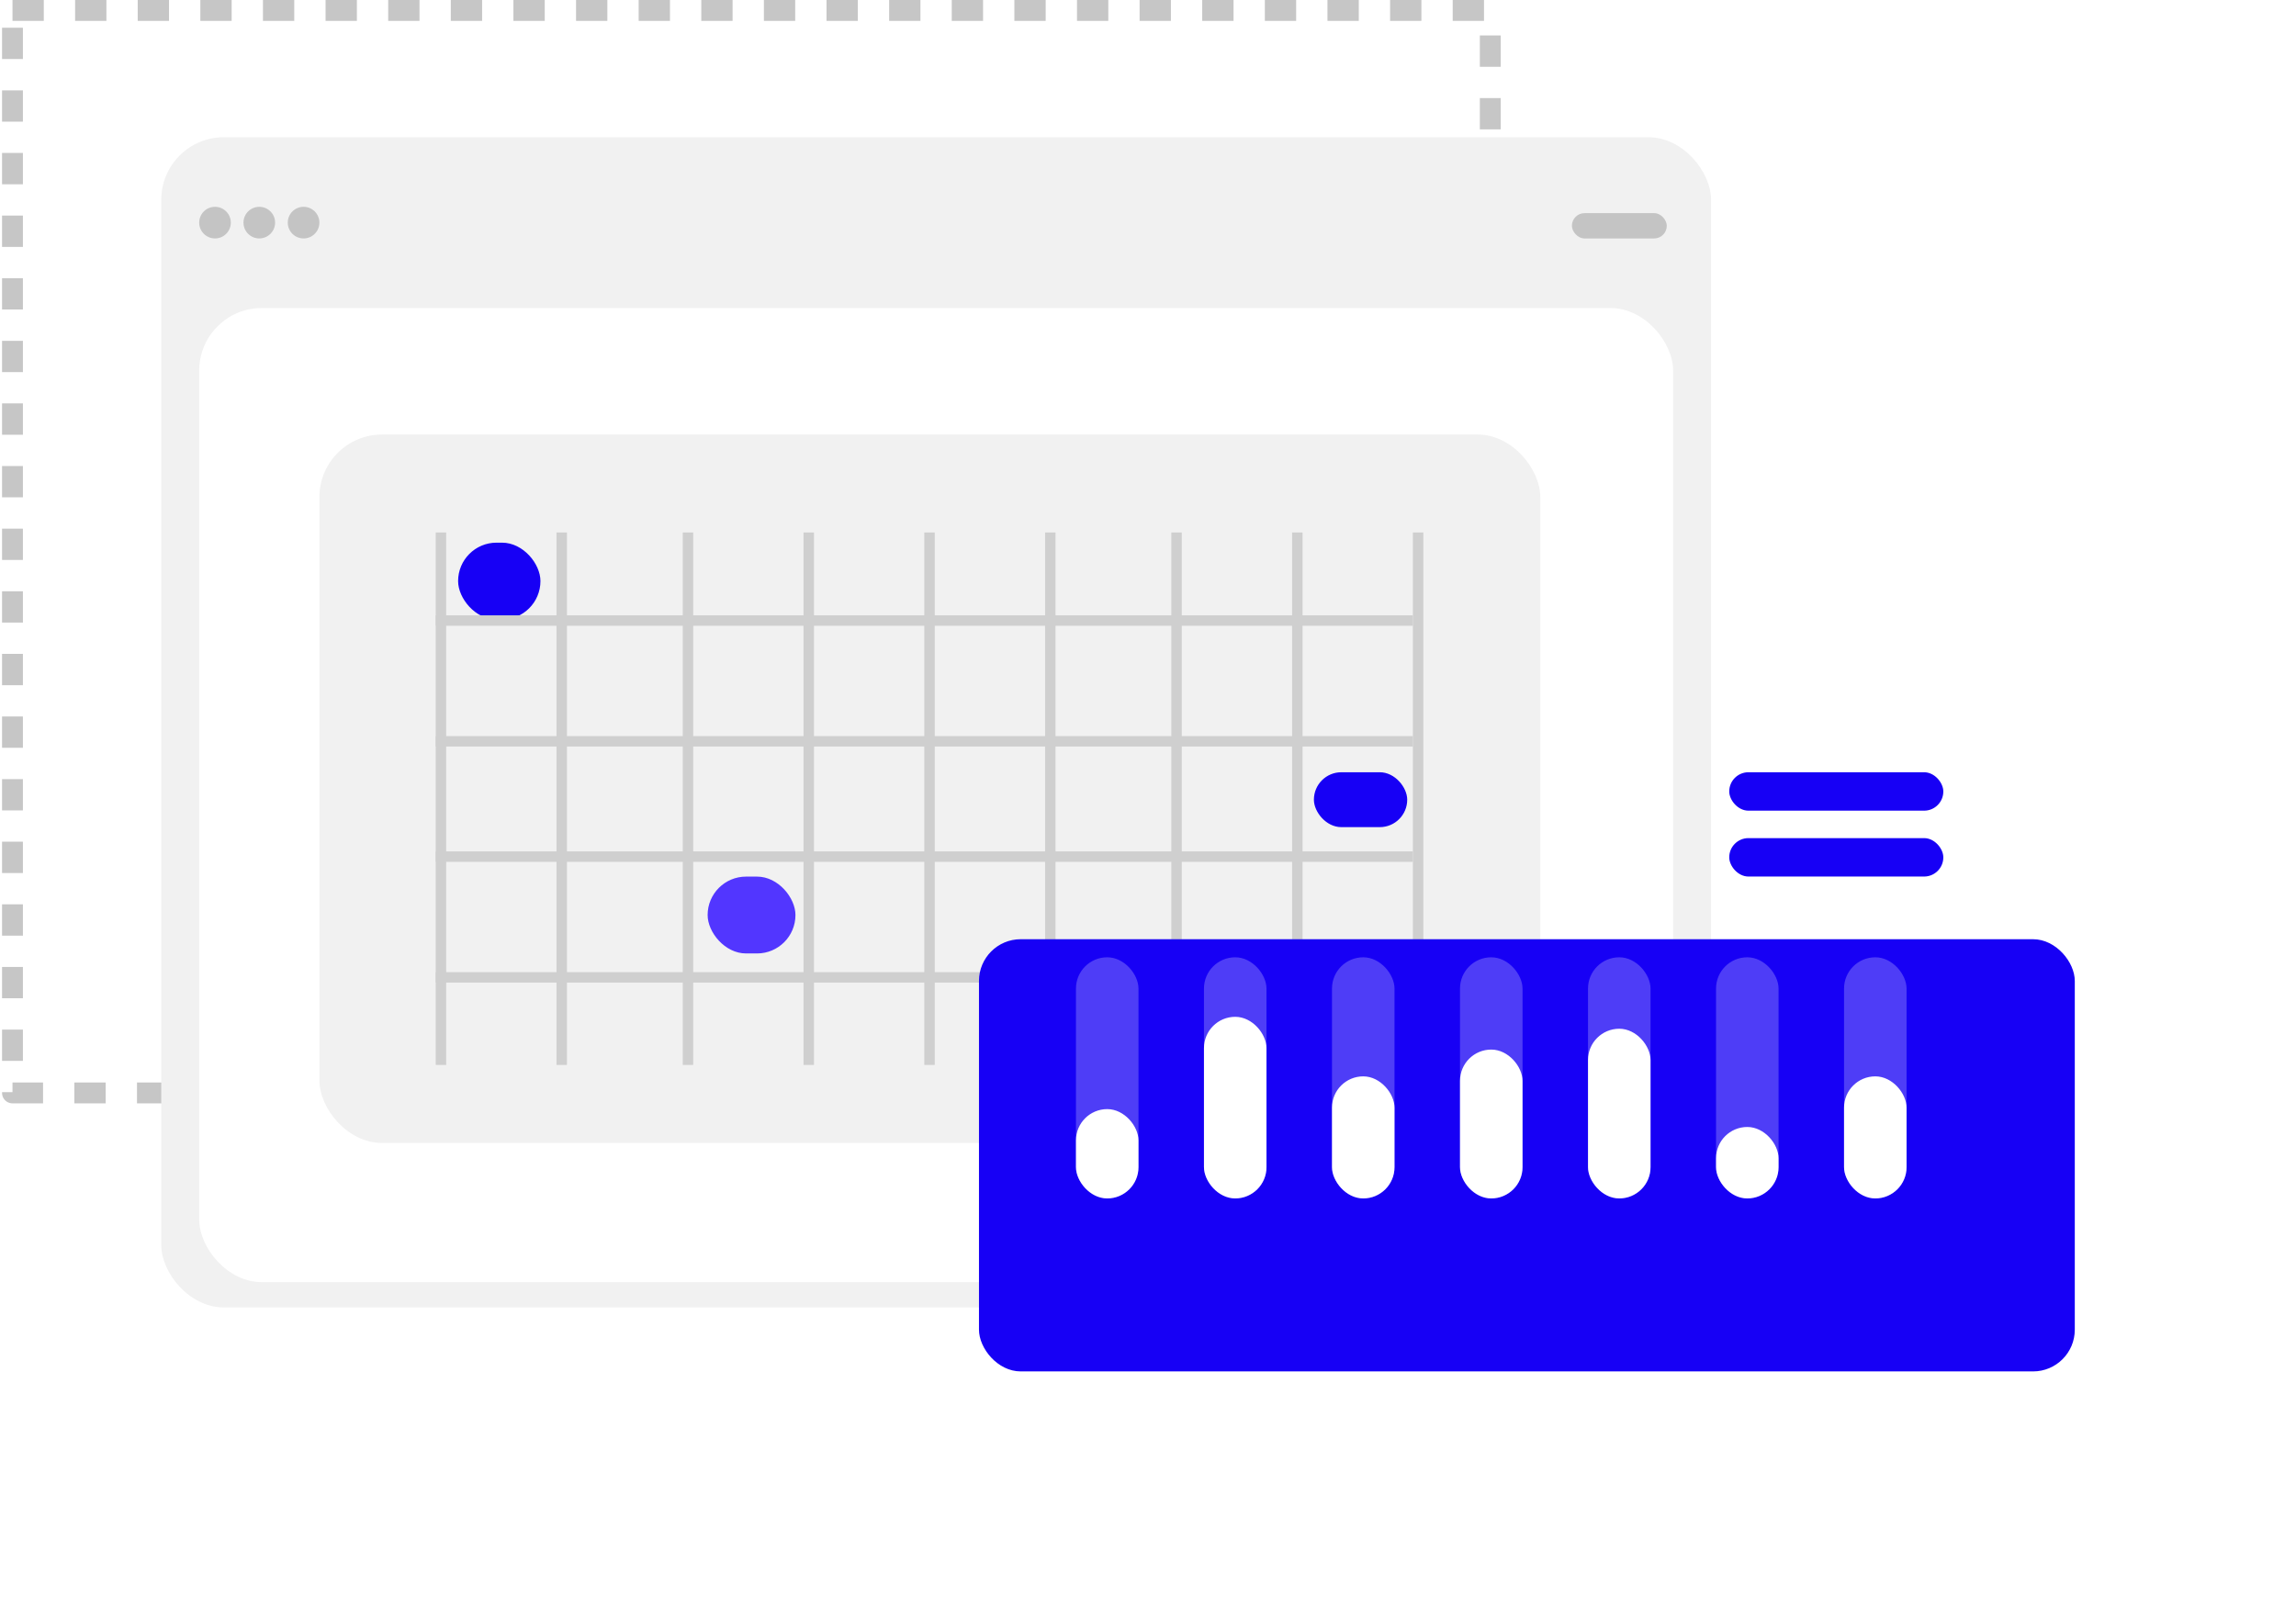
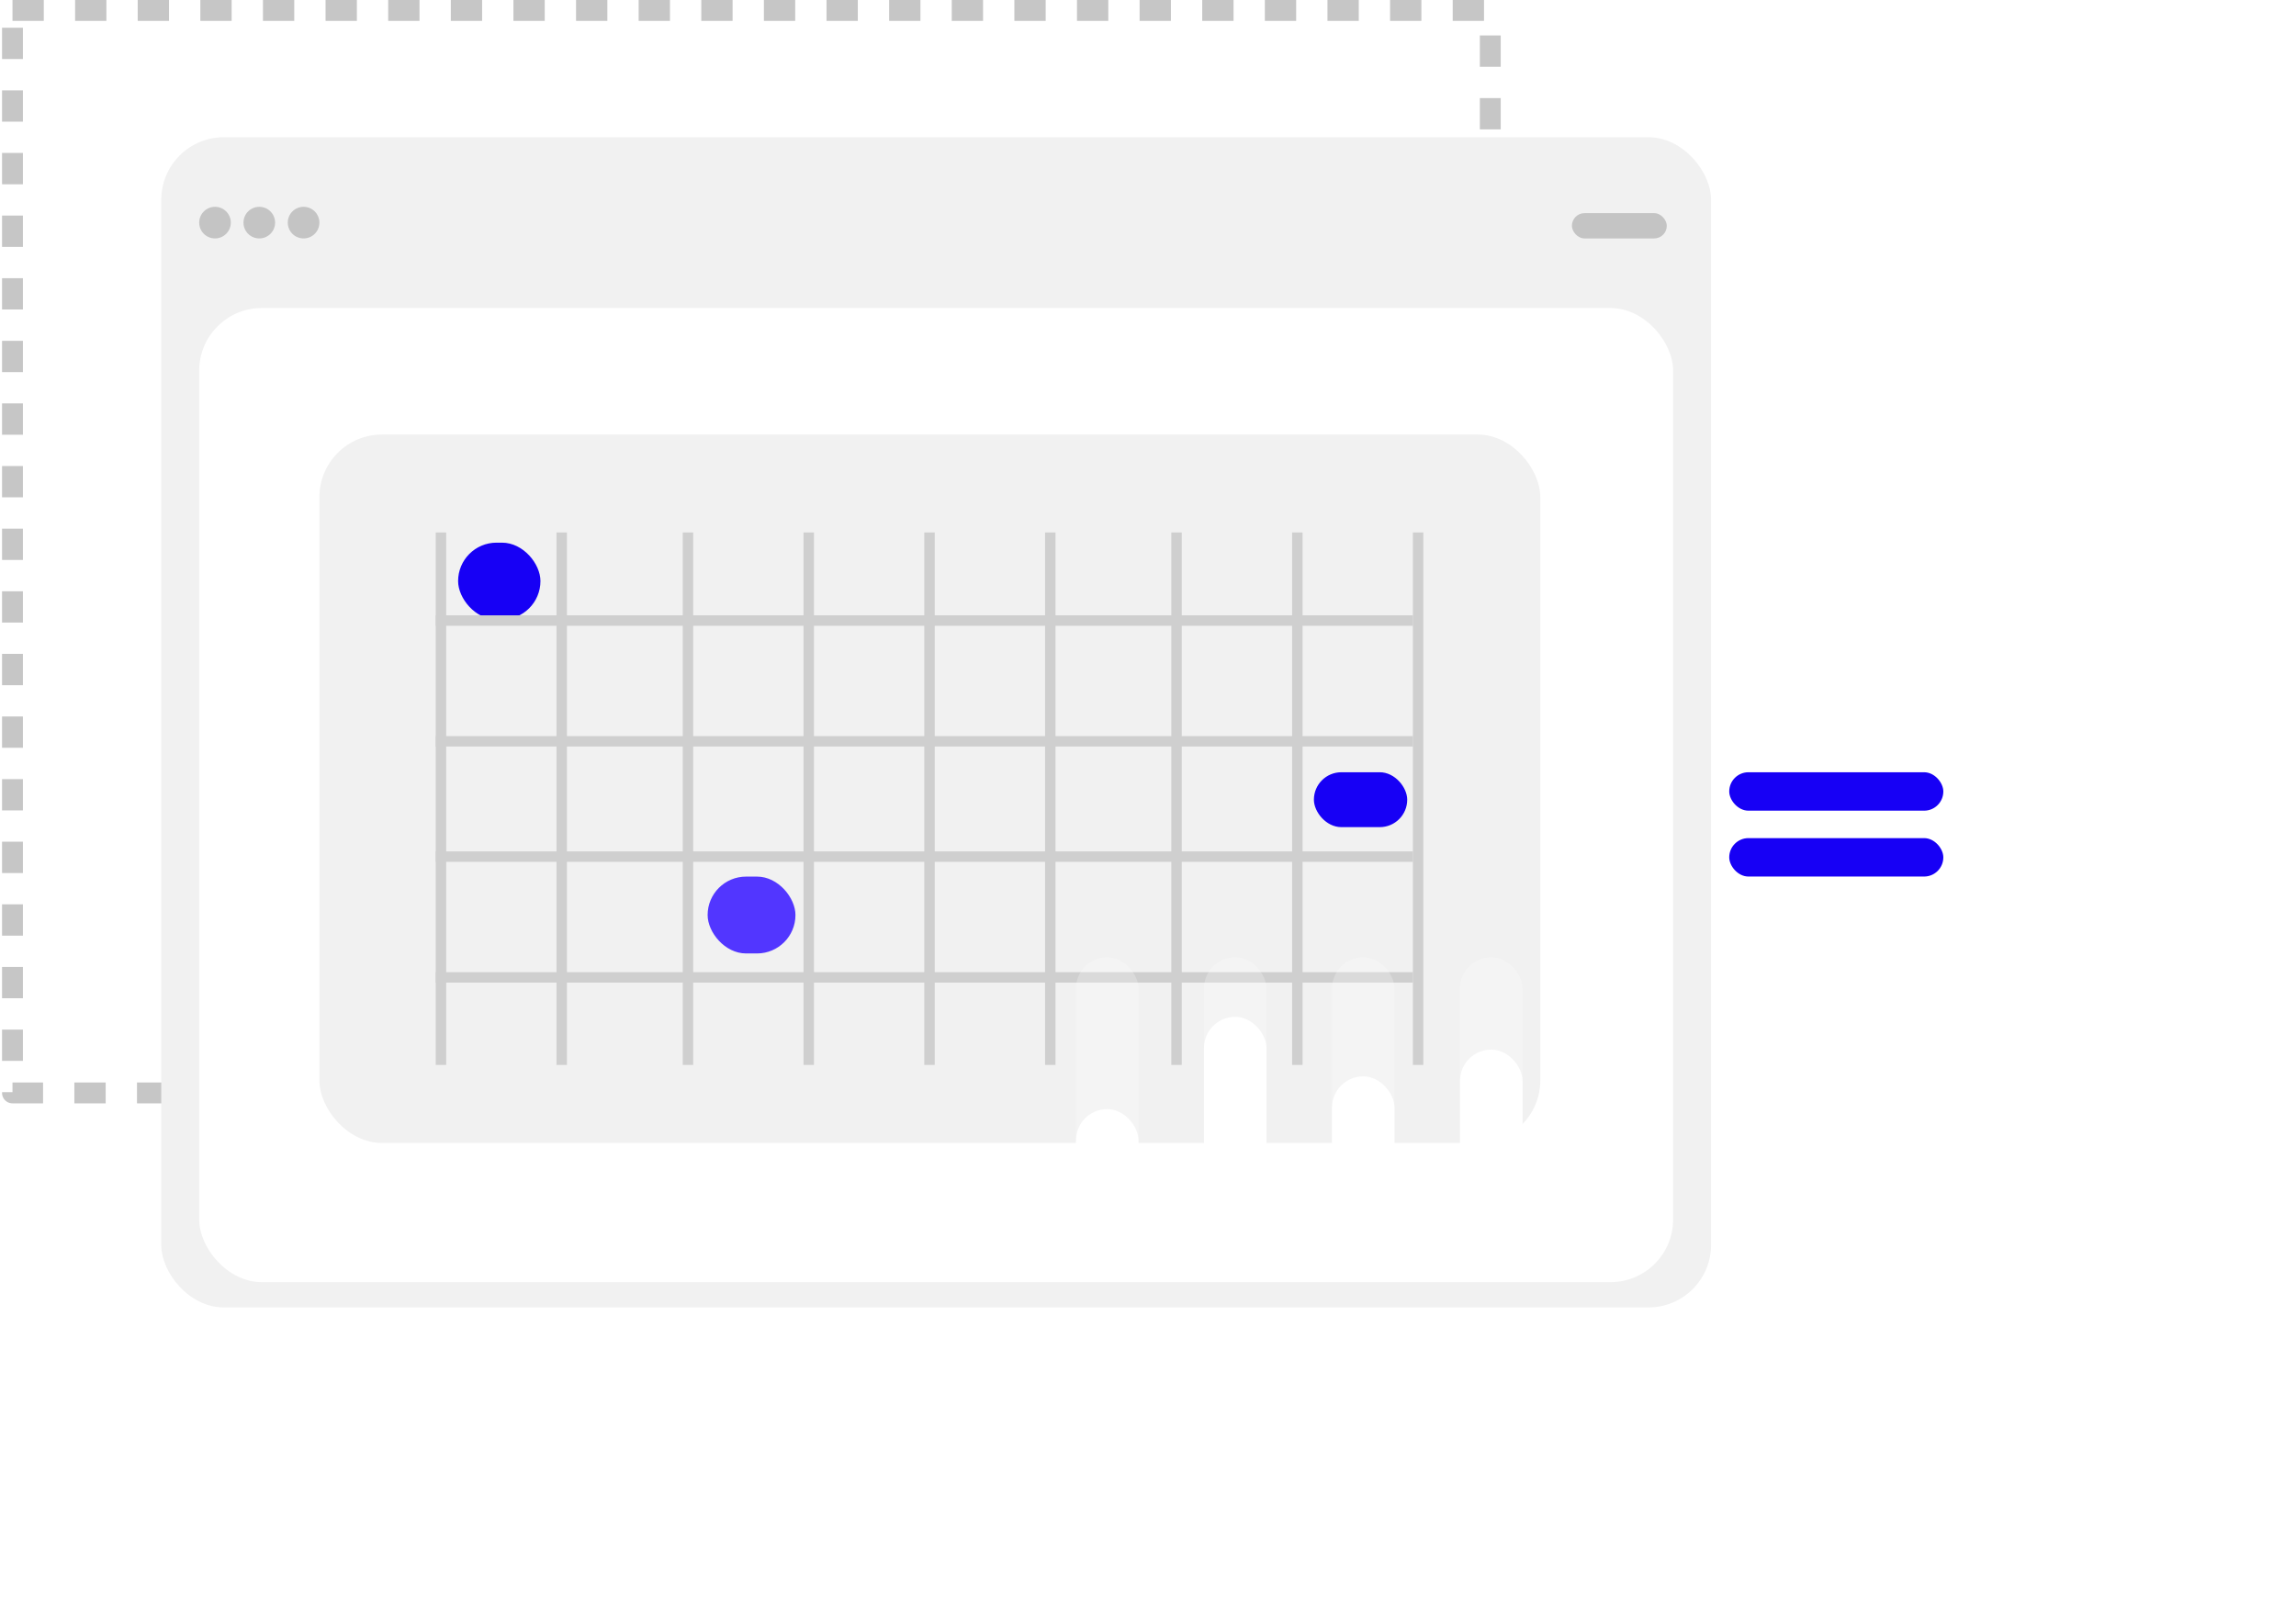
<svg xmlns="http://www.w3.org/2000/svg" width="220" height="153" viewBox="0 0 220 153" fill="none">
  <rect x="1.196" y="1" width="141.601" height="103.728" stroke="#C6C6C6" stroke-width="2" stroke-linejoin="round" stroke-dasharray="3 3" />
  <rect x="15.451" y="13.15" width="148.502" height="112.134" rx="6" fill="#F1F1F1" />
  <rect x="19.087" y="29.516" width="141.229" height="93.344" rx="6" fill="white" />
  <rect x="30.605" y="41.638" width="116.983" height="67.887" rx="6" fill="#F1F1F1" />
  <rect x="150.618" y="20.424" width="9.092" height="2.425" rx="1.212" fill="#C4C4C4" />
  <ellipse cx="20.602" cy="21.333" rx="1.515" ry="1.515" fill="#C4C4C4" />
  <ellipse cx="24.845" cy="21.333" rx="1.515" ry="1.515" fill="#C4C4C4" />
  <ellipse cx="29.089" cy="21.333" rx="1.515" ry="1.515" fill="#C4C4C4" />
  <rect x="43.895" y="52" width="7.89" height="7.364" rx="3.682" fill="#1700F5" />
  <rect x="67.804" y="84" width="8.416" height="7.364" rx="3.682" fill="#5236FF" />
  <rect x="125.896" y="74" width="8.942" height="5.26" rx="2.63" fill="#1700F5" />
  <line x1="42.251" y1="51.023" x2="42.251" y2="102.046" stroke="#CFCFCF" />
  <line x1="65.921" y1="51.023" x2="65.921" y2="102.046" stroke="#CFCFCF" />
  <line x1="89.065" y1="51.023" x2="89.065" y2="102.046" stroke="#CFCFCF" />
  <line x1="112.736" y1="51.023" x2="112.736" y2="102.046" stroke="#CFCFCF" />
  <line x1="135.881" y1="51.023" x2="135.881" y2="102.046" stroke="#CFCFCF" />
  <line x1="41.751" y1="59.465" x2="135.381" y2="59.465" stroke="#CFCFCF" />
  <line x1="41.751" y1="82.084" x2="135.381" y2="82.084" stroke="#CFCFCF" />
  <line x1="53.823" y1="51.023" x2="53.823" y2="102.046" stroke="#CFCFCF" />
  <line x1="77.493" y1="51.023" x2="77.493" y2="102.046" stroke="#CFCFCF" />
  <line x1="100.638" y1="51.023" x2="100.638" y2="102.046" stroke="#CFCFCF" />
  <line x1="124.309" y1="51.023" x2="124.309" y2="102.046" stroke="#CFCFCF" />
  <line x1="41.751" y1="71.037" x2="135.381" y2="71.037" stroke="#CFCFCF" />
  <line x1="41.751" y1="93.656" x2="135.381" y2="93.656" stroke="#CFCFCF" />
  <g filter="url(#filter0_d_147_3440)">
-     <rect x="88.804" y="80" width="105" height="41.416" rx="4" fill="#1700F5" />
-   </g>
+     </g>
  <rect x="165.693" y="74" width="20.514" height="3.682" rx="1.841" fill="#1700F5" />
  <rect x="165.693" y="80.312" width="20.514" height="3.682" rx="1.841" fill="#1700F5" />
  <rect x="176.694" y="91.732" width="5.99" height="23.106" rx="2.995" fill="white" fill-opacity="0.24" />
  <rect x="176.694" y="103.142" width="5.99" height="11.696" rx="2.995" fill="white" />
  <rect x="164.429" y="91.732" width="5.99" height="23.106" rx="2.995" fill="white" fill-opacity="0.24" />
  <rect x="164.429" y="107.992" width="5.99" height="6.846" rx="2.995" fill="white" />
  <rect x="152.162" y="91.732" width="5.99" height="23.106" rx="2.995" fill="white" fill-opacity="0.24" />
  <rect x="152.162" y="98.578" width="5.99" height="16.26" rx="2.995" fill="white" />
  <rect x="139.896" y="91.732" width="5.99" height="23.106" rx="2.995" fill="white" fill-opacity="0.24" />
  <rect x="139.896" y="100.575" width="5.99" height="14.263" rx="2.995" fill="white" />
  <rect x="127.63" y="91.732" width="5.99" height="23.106" rx="2.995" fill="white" fill-opacity="0.24" />
  <rect x="127.63" y="103.142" width="5.99" height="11.696" rx="2.995" fill="white" />
  <rect x="115.363" y="91.732" width="5.99" height="23.106" rx="2.995" fill="white" fill-opacity="0.24" />
  <rect x="115.363" y="97.436" width="5.99" height="17.401" rx="2.995" fill="white" />
  <rect x="103.098" y="91.732" width="5.99" height="23.106" rx="2.995" fill="white" fill-opacity="0.24" />
  <rect x="103.098" y="106.28" width="5.99" height="8.558" rx="2.995" fill="white" />
  <defs>
    <filter id="filter0_d_147_3440" x="72.804" y="69" width="147" height="83.416" filterUnits="userSpaceOnUse" color-interpolation-filters="sRGB">
      <feFlood flood-opacity="0" result="BackgroundImageFix" />
      <feColorMatrix in="SourceAlpha" type="matrix" values="0 0 0 0 0 0 0 0 0 0 0 0 0 0 0 0 0 0 127 0" result="hardAlpha" />
      <feOffset dx="5" dy="10" />
      <feGaussianBlur stdDeviation="10.5" />
      <feComposite in2="hardAlpha" operator="out" />
      <feColorMatrix type="matrix" values="0 0 0 0 0.7 0 0 0 0 0.7 0 0 0 0 0.7 0 0 0 0.25 0" />
      <feBlend mode="normal" in2="BackgroundImageFix" result="effect1_dropShadow_147_3440" />
      <feBlend mode="normal" in="SourceGraphic" in2="effect1_dropShadow_147_3440" result="shape" />
    </filter>
  </defs>
</svg>